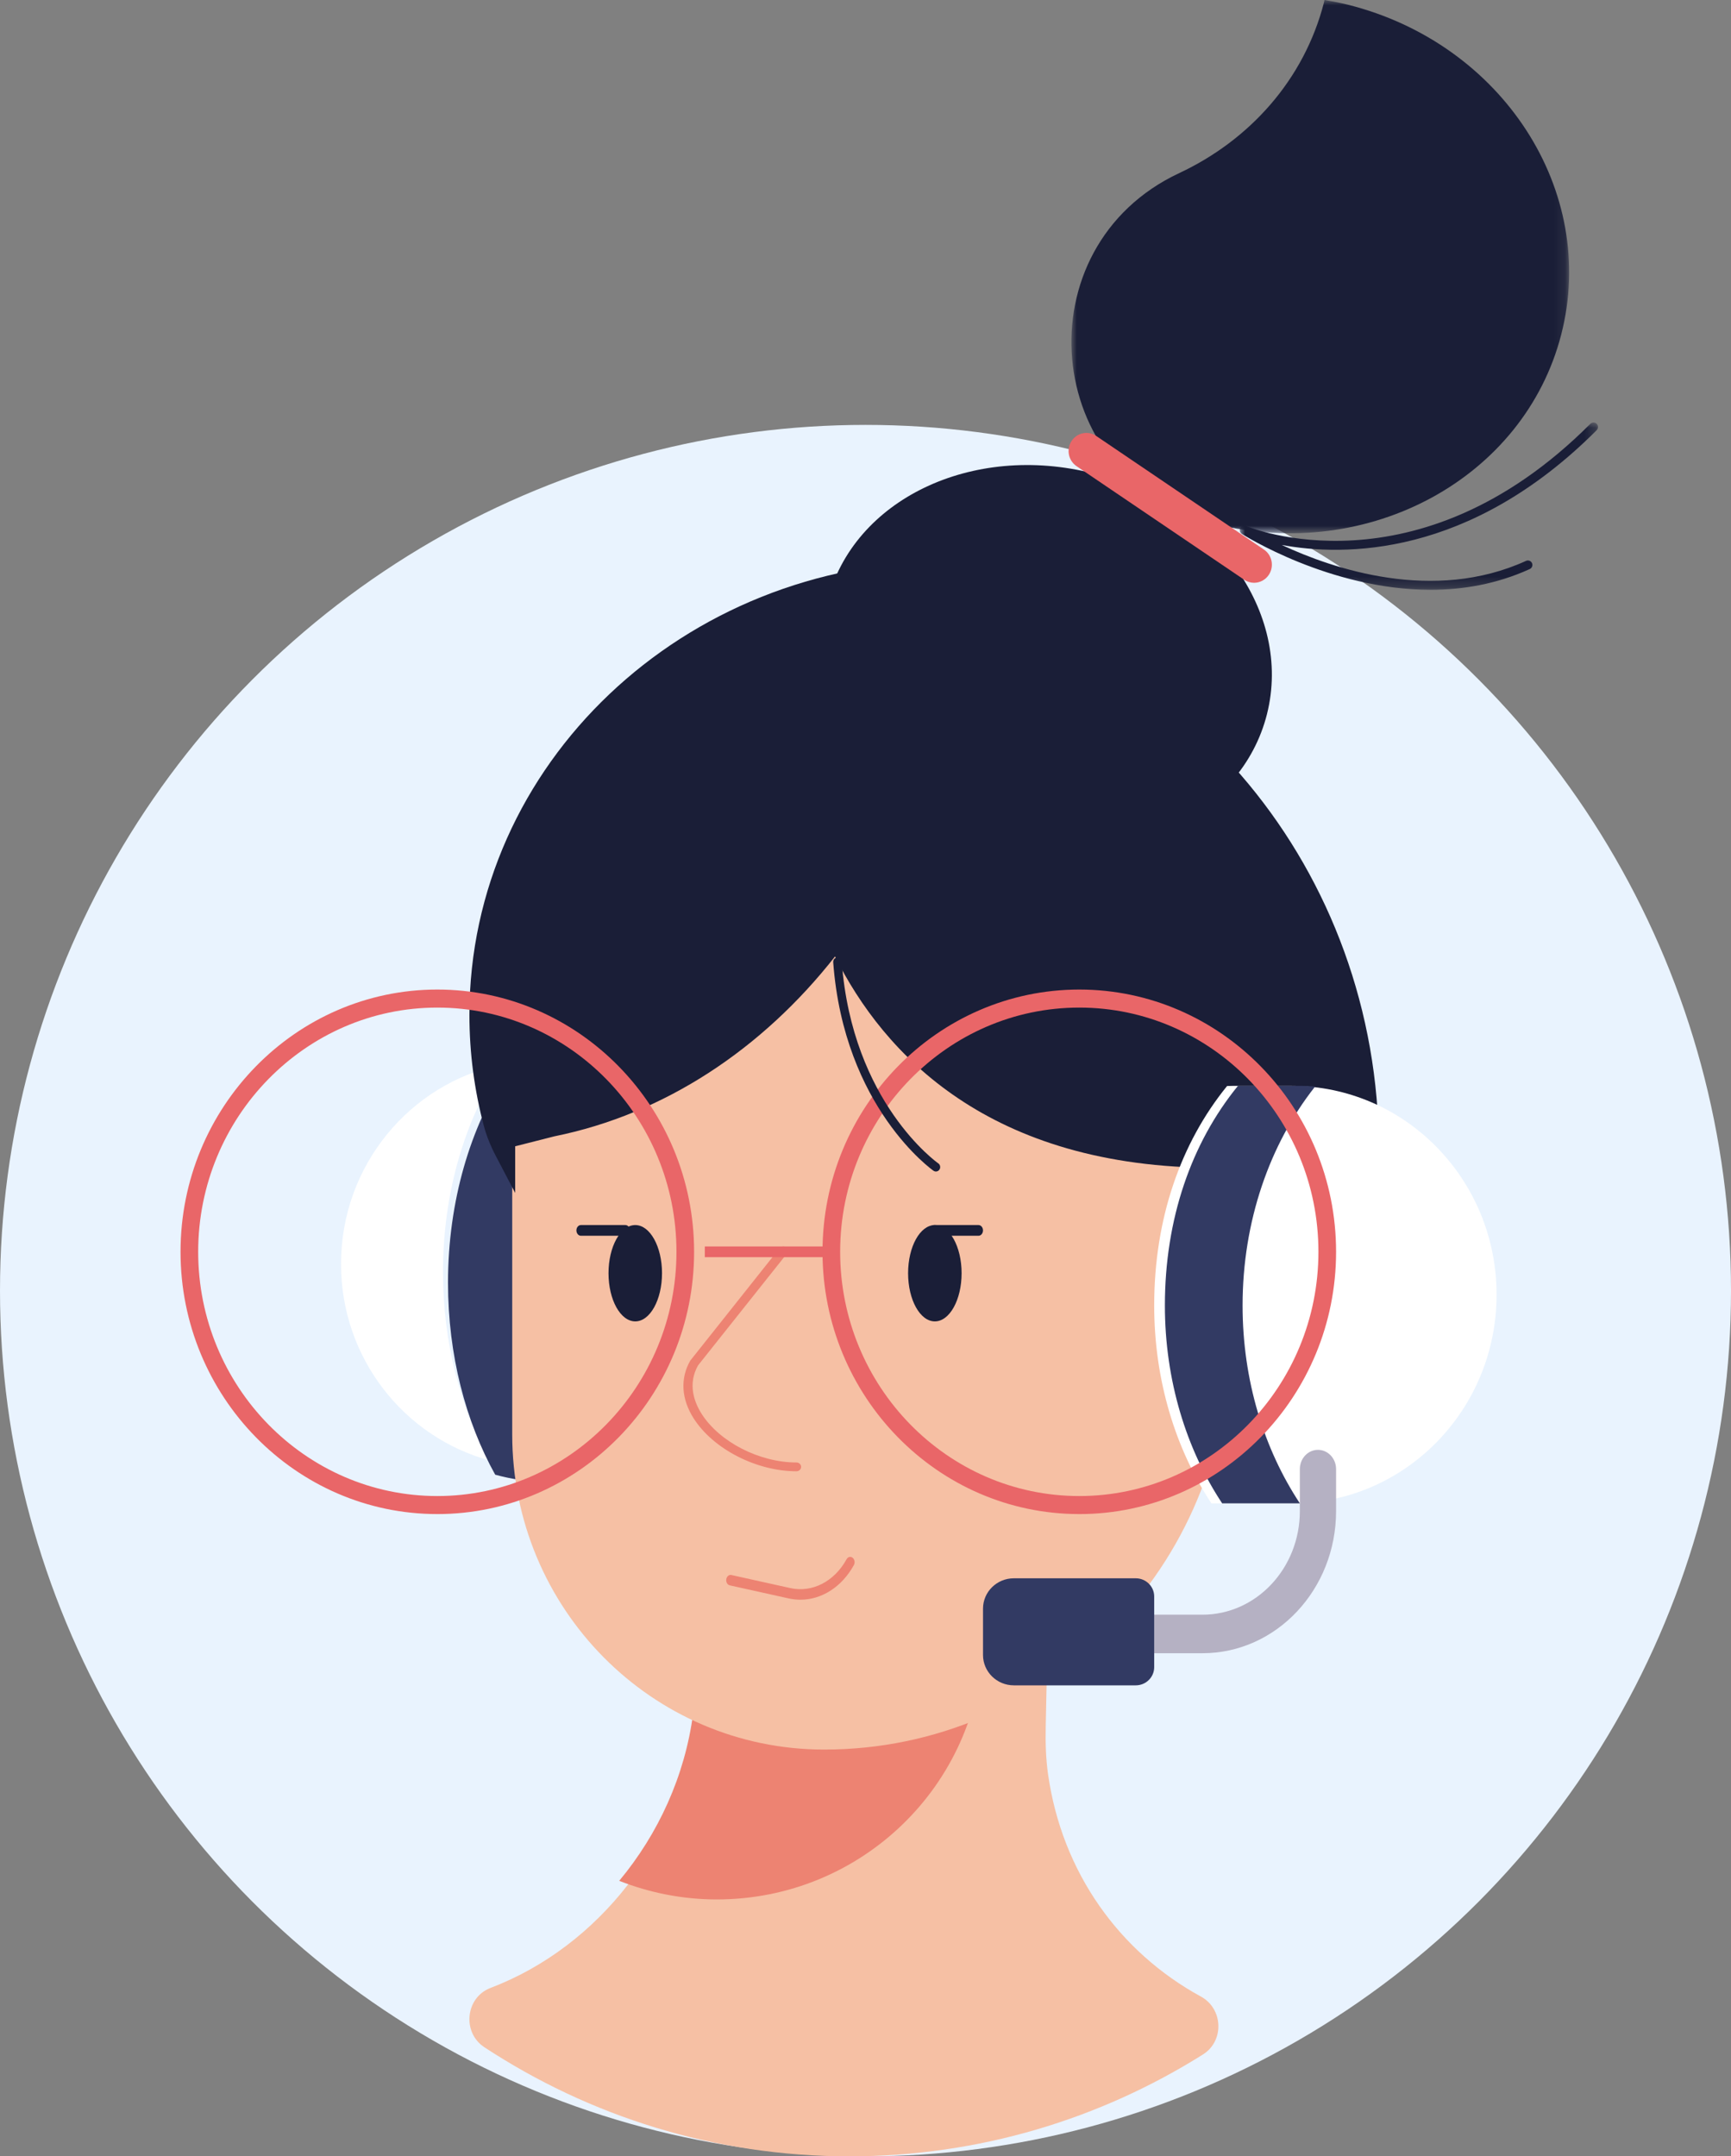
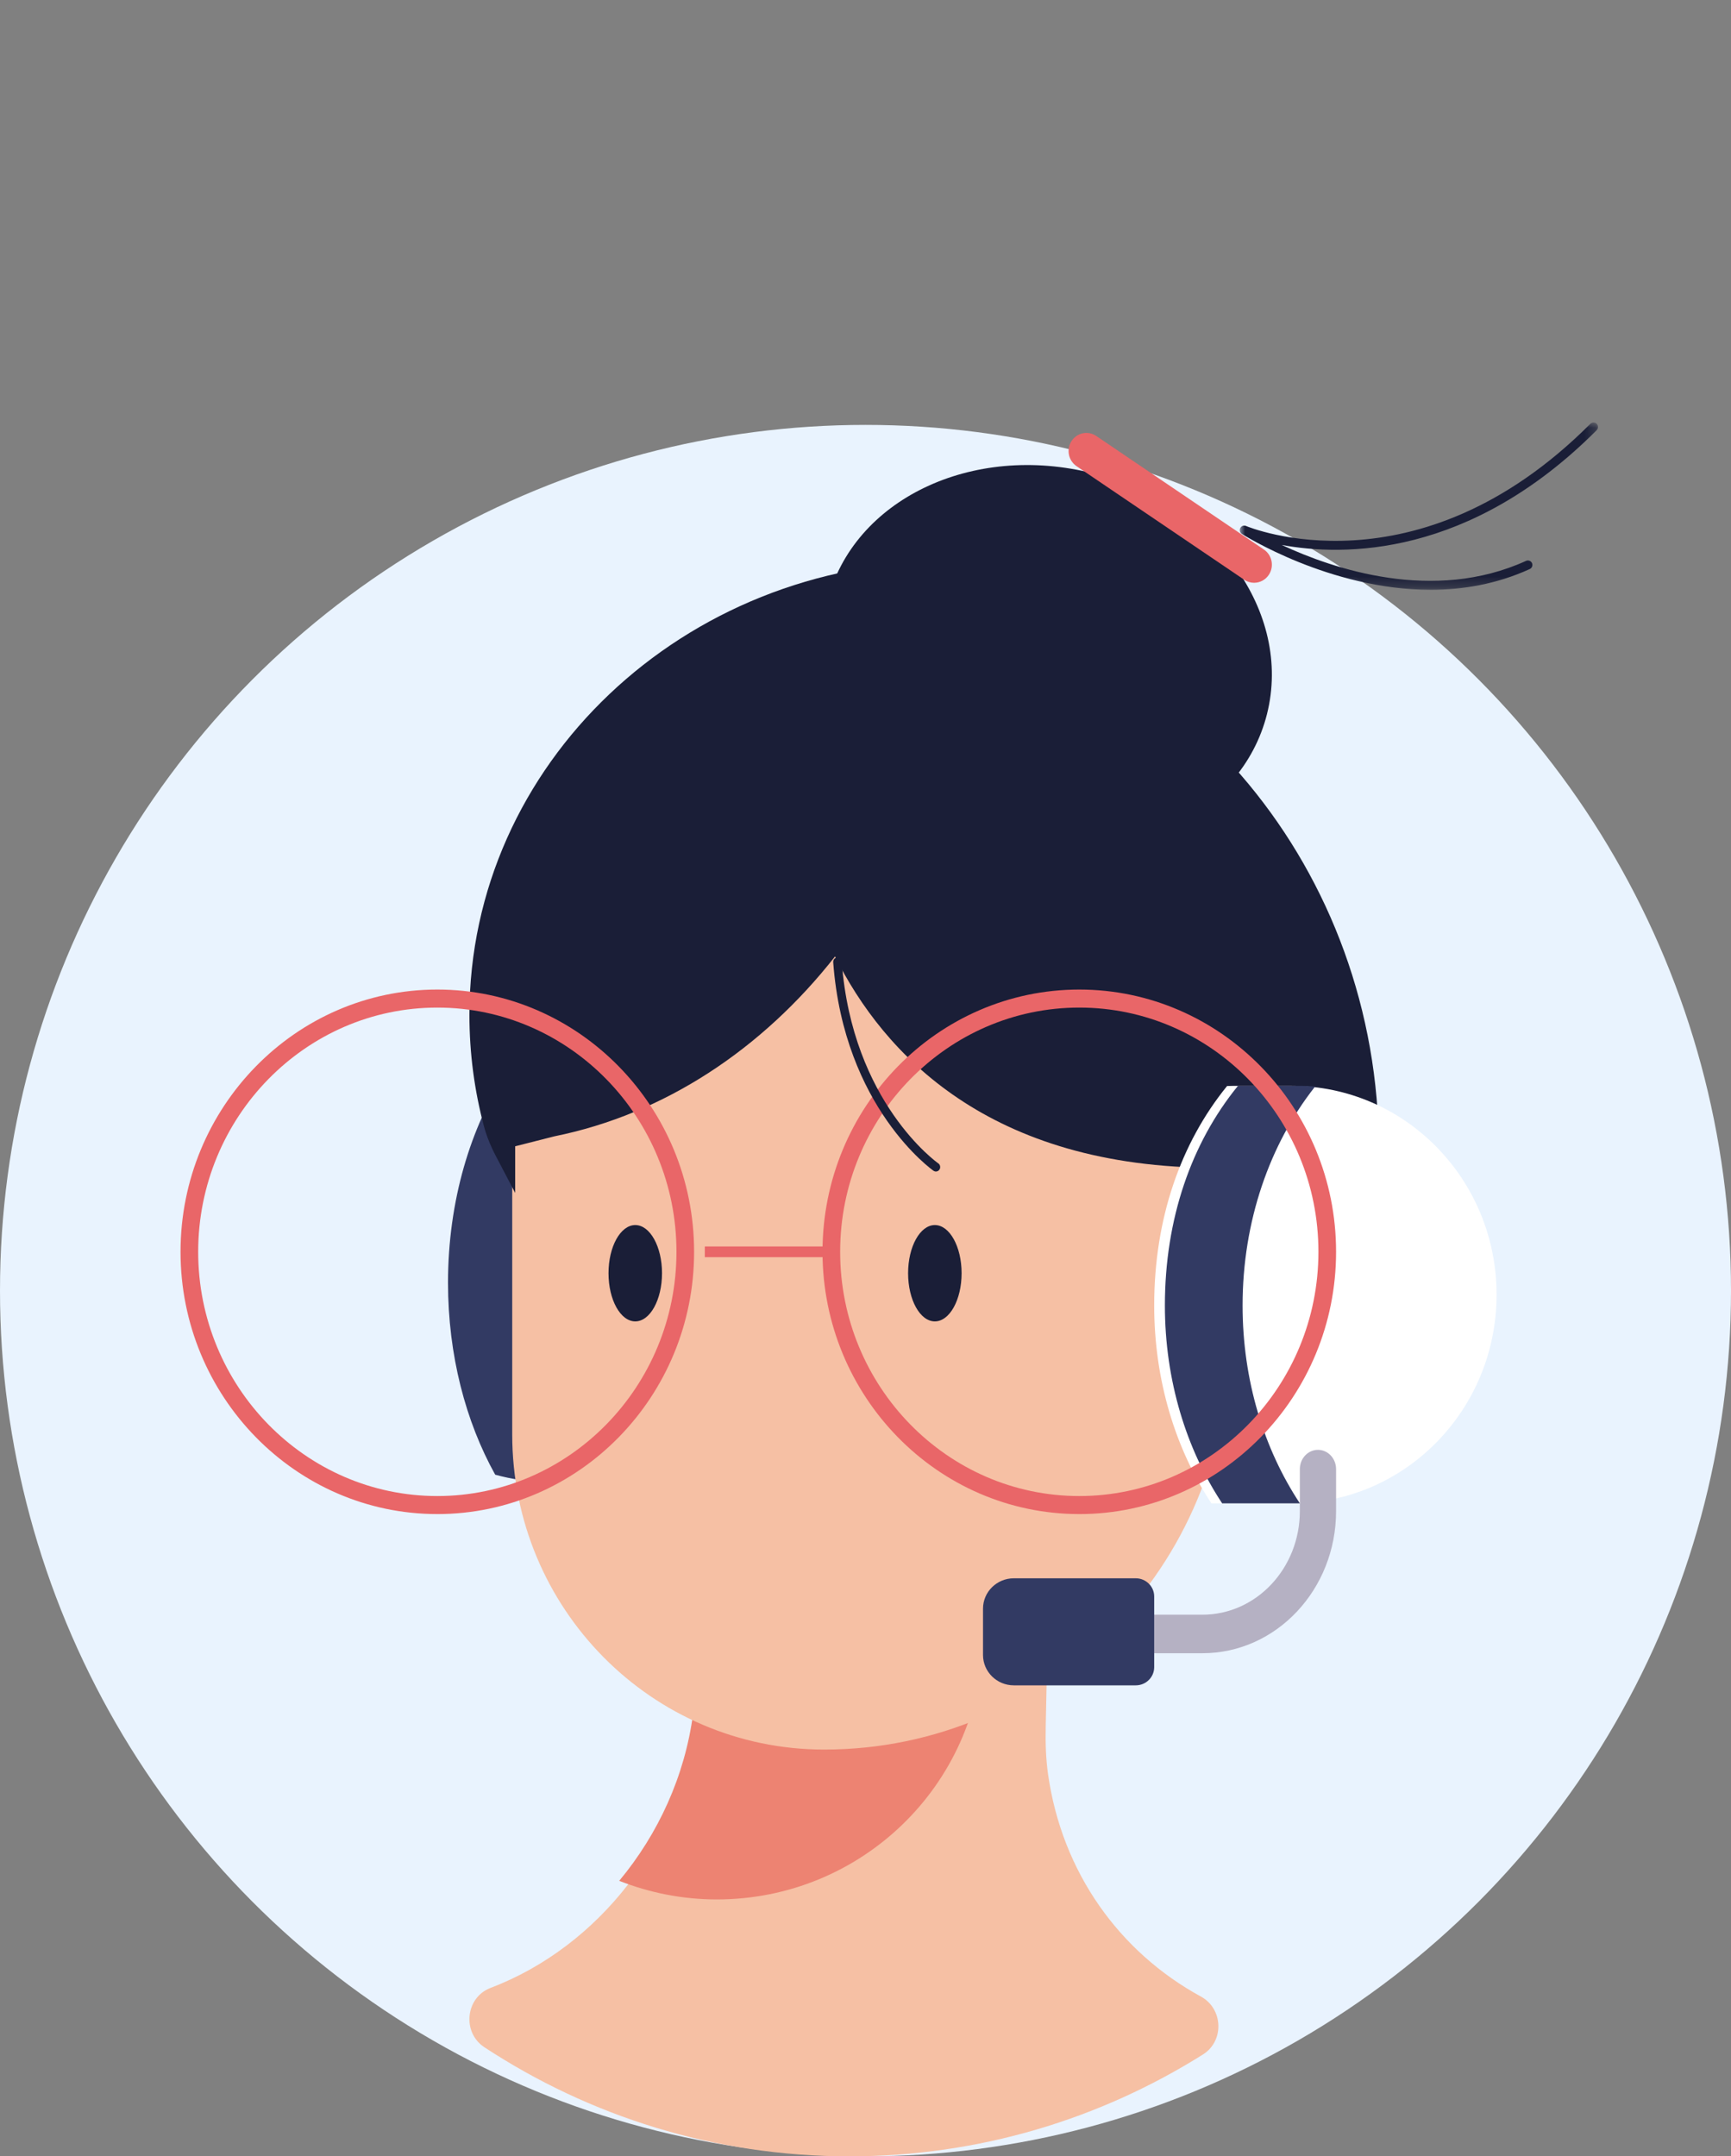
<svg xmlns="http://www.w3.org/2000/svg" xmlns:xlink="http://www.w3.org/1999/xlink" width="163" height="203" viewBox="0 0 163 203">
  <rect x="0" y="0" width="163" height="203" fill="#808080" stroke="none" />
  <defs>
    <path id="nddtd7a3aa" d="M0 0L46.87 0 46.87 50.203 0 50.203z" />
    <path id="f7yg3tuyrc" d="M0 0L33.735 0 33.735 15.751 0 15.751z" />
    <path id="31u1qkm92e" d="M0 203L134 203 134 0.447 0 0.447z" />
  </defs>
  <g fill="none" fill-rule="evenodd">
    <g>
      <g transform="translate(-420 -563) translate(420 563)">
        <circle cx="81.5" cy="121.5" r="81.5" fill="#E9F3FE" />
        <g transform="translate(17)">
-           <path fill="#FFF" d="M24.715 119.75c0-7.547 2.1-14.394 5.51-19.538-8.623 1.782-15.112 9.515-15.112 18.785 0 8.87 5.948 16.31 14.014 18.5-2.756-4.898-4.412-11.048-4.412-17.747" />
          <path fill="#F6C0A4" d="M62.968 203c12.222 0 23.634-3.512 33.312-9.592 2.023-1.271 1.9-4.308-.195-5.45-7.652-4.174-13.078-11.66-14.395-20.93-.209-1.474-.251-2.968-.22-4.457l.185-8.95-33.148 8.567c-1.447 11.203-9.087 21.064-19.317 24.958-2.363.9-2.697 4.193-.578 5.584C38.51 199.225 50.303 203 62.968 203" />
          <path fill="#ED8372" d="M50.499 178.815c13.612 0 24.667-10.765 25.065-24.186h-.77l-26.531 6.714c-.77 5.826-3.263 11.287-6.955 15.72 2.849 1.116 5.943 1.752 9.191 1.752" />
          <path fill="#323A63" d="M40.367 100.212l-.293.25H34.56c-1.31 0-2.588.137-3.824.394-3.434 5.24-5.549 12.213-5.549 19.898 0 6.823 1.668 13.086 4.443 18.075 1.574.432 3.222.684 4.93.684h7.47c3.33-5.069 5.322-11.505 5.322-18.51 0-8.103-2.666-15.446-6.986-20.791" />
          <path fill="#F6C0A4" d="M60.612 164.706c-16.226 0-29.379-13.286-29.379-29.676v-28.407l26.951-29.589 40.553 29.589v19.572c0 21.27-17.07 38.511-38.125 38.511" />
          <path fill="#1A1E37" d="M70.246 56.318l1.944-3.47c-24.846 0-44.987 19.115-44.987 42.694 0 3.614.473 7.123 1.364 10.474.19.716.455 1.41.764 2.083.1.22.206.437.318.65l1.863 3.556v-4.392l3.688-.937c10.389-2.099 19.587-8.22 26.431-16.935 4.574 9.15 14.489 19.9 35.856 19.9l15.355-1.657c0-26.372-18.493-48.2-42.596-51.966" />
          <path fill="#1A1E37" d="M102.307 67.222C99.894 76.8 88.67 82.19 77.24 79.26 65.81 76.33 58.499 66.192 60.91 56.614c2.414-9.577 13.636-14.966 25.067-12.037 11.43 2.93 18.741 13.068 16.329 22.645" />
          <g transform="translate(83.89)">
            <mask id="hgapwy9mgb" fill="#fff">
              <use xlink:href="#nddtd7a3aa" />
            </mask>
-             <path fill="#1A1E37" d="M26.035.444C25.3.26 24.565.125 23.83 0c-.019.076-.026.152-.045.228-1.879 7.293-7.014 12.969-13.637 16.07-14.845 6.95-12.992 28.678 2.87 32.907l.432.113c14.57 3.652 29.198-4.328 32.673-17.824C49.598 17.998 40.605 4.097 26.035.444" mask="url(#hgapwy9mgb)" />
          </g>
          <g transform="translate(99.743 39.774)">
            <mask id="jl59gbwp2d" fill="#fff">
              <use xlink:href="#f7yg3tuyrc" />
            </mask>
            <path fill="#1A1E37" d="M17.956 15.75C8.458 15.75.3 10.553.192 10.484c-.184-.12-.245-.36-.142-.554.104-.193.337-.276.54-.188.16.07 16.096 6.732 32.424-9.618.165-.164.432-.164.597 0 .165.165.165.432 0 .598C21.606 12.743 9.757 12.6 3.95 11.528c4.856 2.266 14.296 5.473 23.008 1.499.21-.095.463-.003.56.209.096.213.003.463-.21.56-3.106 1.417-6.298 1.955-9.35 1.955" mask="url(#jl59gbwp2d)" />
          </g>
          <path fill="#E96668" d="M101.09 54.864c-.318 0-.64-.091-.926-.285L84.372 43.885c-.77-.522-.98-1.58-.468-2.366.512-.785 1.55-1 2.323-.477l15.792 10.695c.77.521.98 1.58.468 2.365-.324.495-.855.762-1.397.762" />
          <path fill="#1A1E37" d="M45.338 119.863c0 2.504-1.128 4.534-2.519 4.534-1.39 0-2.518-2.03-2.518-4.534 0-2.505 1.128-4.535 2.518-4.535 1.391 0 2.52 2.03 2.52 4.535M73.549 119.863c0 2.504-1.128 4.534-2.52 4.534-1.39 0-2.518-2.03-2.518-4.534 0-2.505 1.128-4.535 2.519-4.535 1.39 0 2.519 2.03 2.519 4.535" />
-           <path fill="#ED8372" d="M57.997 138.506c-3.772 0-7.842-2.094-9.68-4.98-1.162-1.823-1.277-3.75-.324-5.428l8.414-10.59c.148-.182.423-.219.615-.083.194.137.233.396.088.579l-8.379 10.536c-.991 1.756-.366 3.455.338 4.562 1.69 2.653 5.445 4.577 8.928 4.577.243 0 .44.185.44.413 0 .229-.197.414-.44.414" />
          <path fill="#FFF" d="M99.057 102.227h5.584c10.65 0 19.284 8.798 19.284 19.651s-8.634 19.65-19.284 19.65h-7.566c-3.373-5.1-5.39-11.578-5.39-18.628 0-8.156 2.488-15.282 6.863-20.661" />
          <path fill="#323A63" d="M105.655 102.227h-5.586l-.51.012c-4.377 5.379-6.867 12.505-6.867 20.66 0 7.05 2.019 13.529 5.394 18.63h7.317c-3.375-5.101-5.395-11.58-5.395-18.63 0-7.963 2.577-15.196 6.774-20.541l.015-.072c-.38-.022-.756-.059-1.142-.059" />
-           <path fill="#1A1E37" d="M41.892 116.336h-4.19c-.234 0-.424-.226-.424-.505 0-.278.19-.503.424-.503h4.19c.234 0 .424.225.424.503 0 .28-.19.505-.424.505M75.14 116.336h-4.19c-.234 0-.424-.226-.424-.505 0-.278.19-.503.424-.503h4.19c.235 0 .424.225.424.503 0 .28-.19.505-.424.505" />
          <path fill="#B5B1C3" d="M96.228 155.637h-4.544v-3.628h4.544c5.066 0 9.172-4.366 9.172-9.753v-3.952c0-1.002.763-1.814 1.705-1.814.943 0 1.707.812 1.707 1.814v3.952c0 7.39-5.634 13.38-12.584 13.38" />
          <path fill="#323A63" d="M89.946 158.66H78.47c-1.604 0-2.905-1.28-2.905-2.858v-4.36c0-1.58 1.3-2.86 2.905-2.86h11.477c.96 0 1.738.767 1.738 1.71v6.657c0 .945-.778 1.711-1.738 1.711" />
-           <path fill="#ED8372" d="M58.37 150.598c-.367 0-.736-.04-1.104-.121l-5.545-1.23c-.224-.049-.372-.308-.33-.576.04-.27.26-.45.48-.398l5.545 1.229c2.063.458 4.144-.608 5.3-2.712.126-.23.381-.29.572-.14.19.15.243.456.118.685-1.133 2.063-3.031 3.263-5.037 3.263" />
          <path fill="#E96668" d="M24.18 94.855c-12.416 0-22.518 10.315-22.518 22.992 0 12.678 10.102 22.992 22.518 22.992 12.417 0 22.519-10.314 22.519-22.992 0-12.677-10.102-22.992-22.519-22.992m0 47.681C10.847 142.536 0 131.461 0 117.847s10.847-24.69 24.18-24.69 24.18 11.076 24.18 24.69-10.847 24.69-24.18 24.69" />
          <mask id="51gakyk7hf" fill="#fff">
            <use xlink:href="#31u1qkm92e" />
          </mask>
          <path fill="#E96668" d="M49.368 118.351L61.459 118.351 61.459 117.343 49.368 117.343z" mask="url(#51gakyk7hf)" />
          <path fill="#E96668" d="M84.632 94.855c-12.417 0-22.519 10.315-22.519 22.992 0 12.678 10.102 22.992 22.519 22.992 12.416 0 22.518-10.314 22.518-22.992 0-12.677-10.102-22.992-22.518-22.992m0 47.681c-13.334 0-24.18-11.075-24.18-24.689s10.846-24.69 24.18-24.69c13.333 0 24.18 11.076 24.18 24.69s-10.847 24.69-24.18 24.69" mask="url(#51gakyk7hf)" />
          <path fill="#1A1E37" d="M71.13 110.29c-.076 0-.152-.023-.221-.07-.085-.058-8.433-5.937-9.45-19.633-.016-.232.15-.433.371-.45.213-.02.416.153.432.385.985 13.267 9.01 18.942 9.091 18.998.186.127.237.387.114.581-.077.122-.206.188-.337.188" mask="url(#51gakyk7hf)" />
        </g>
      </g>
    </g>
  </g>
</svg>